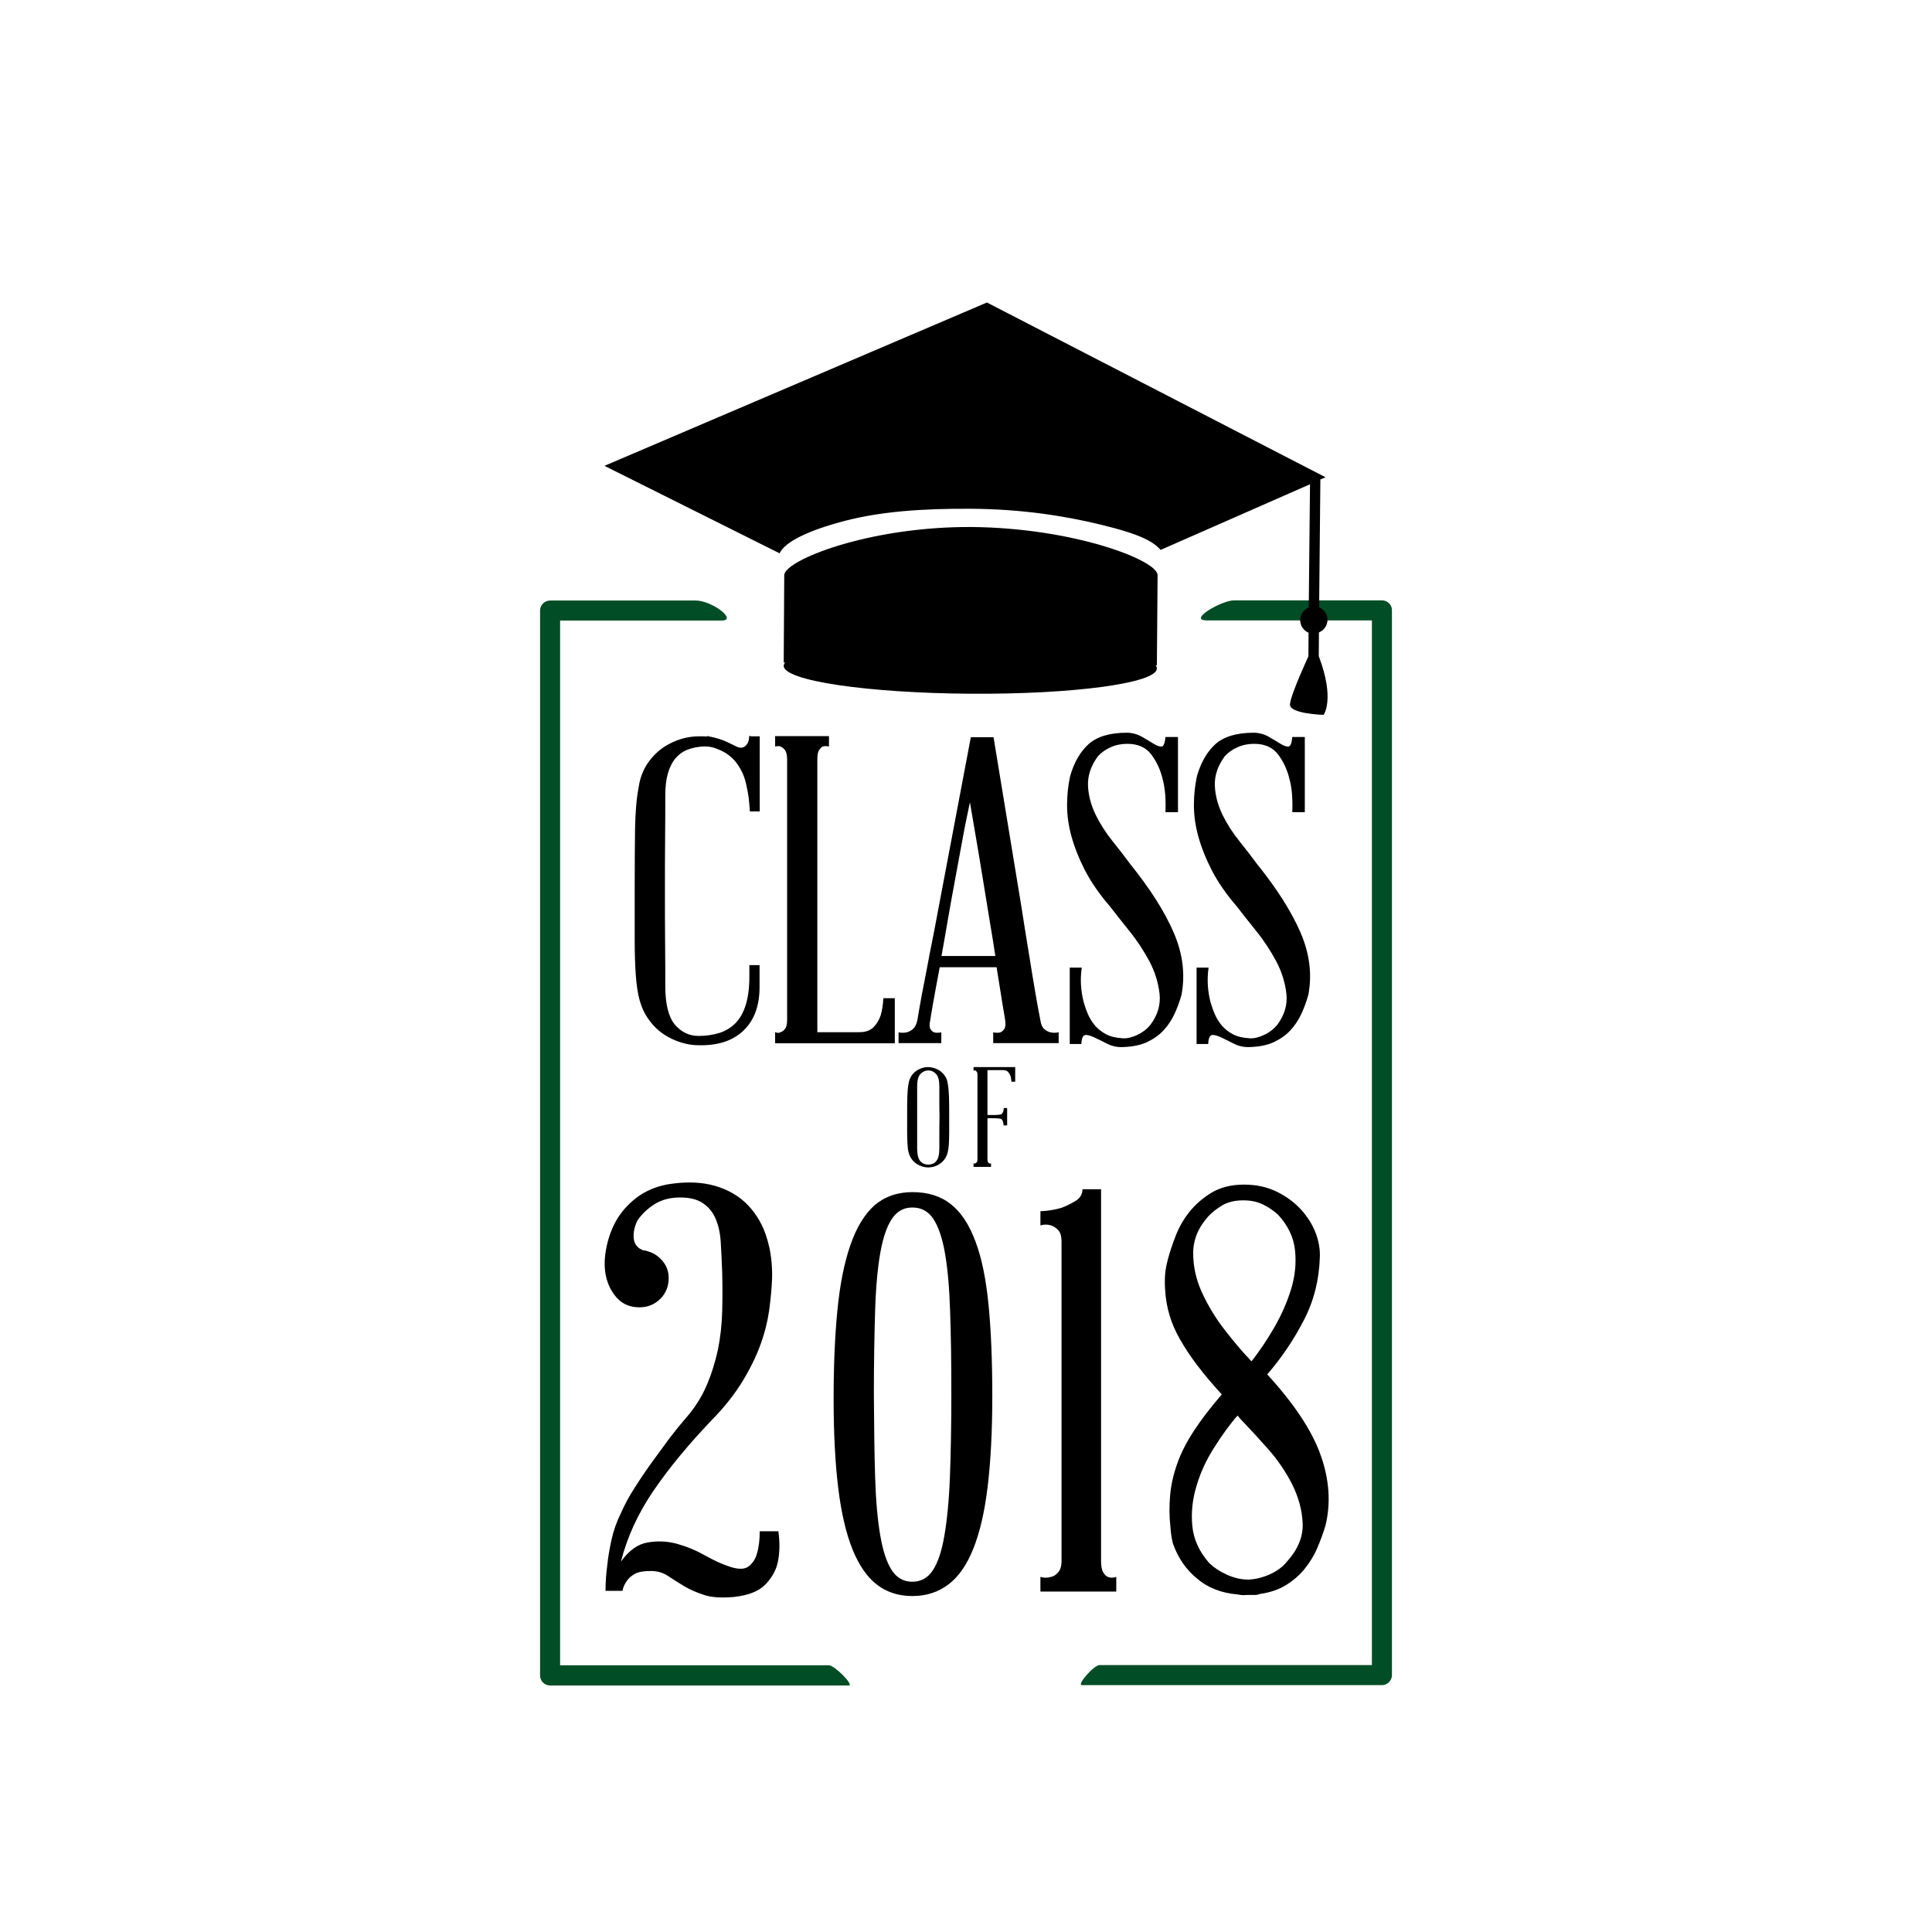
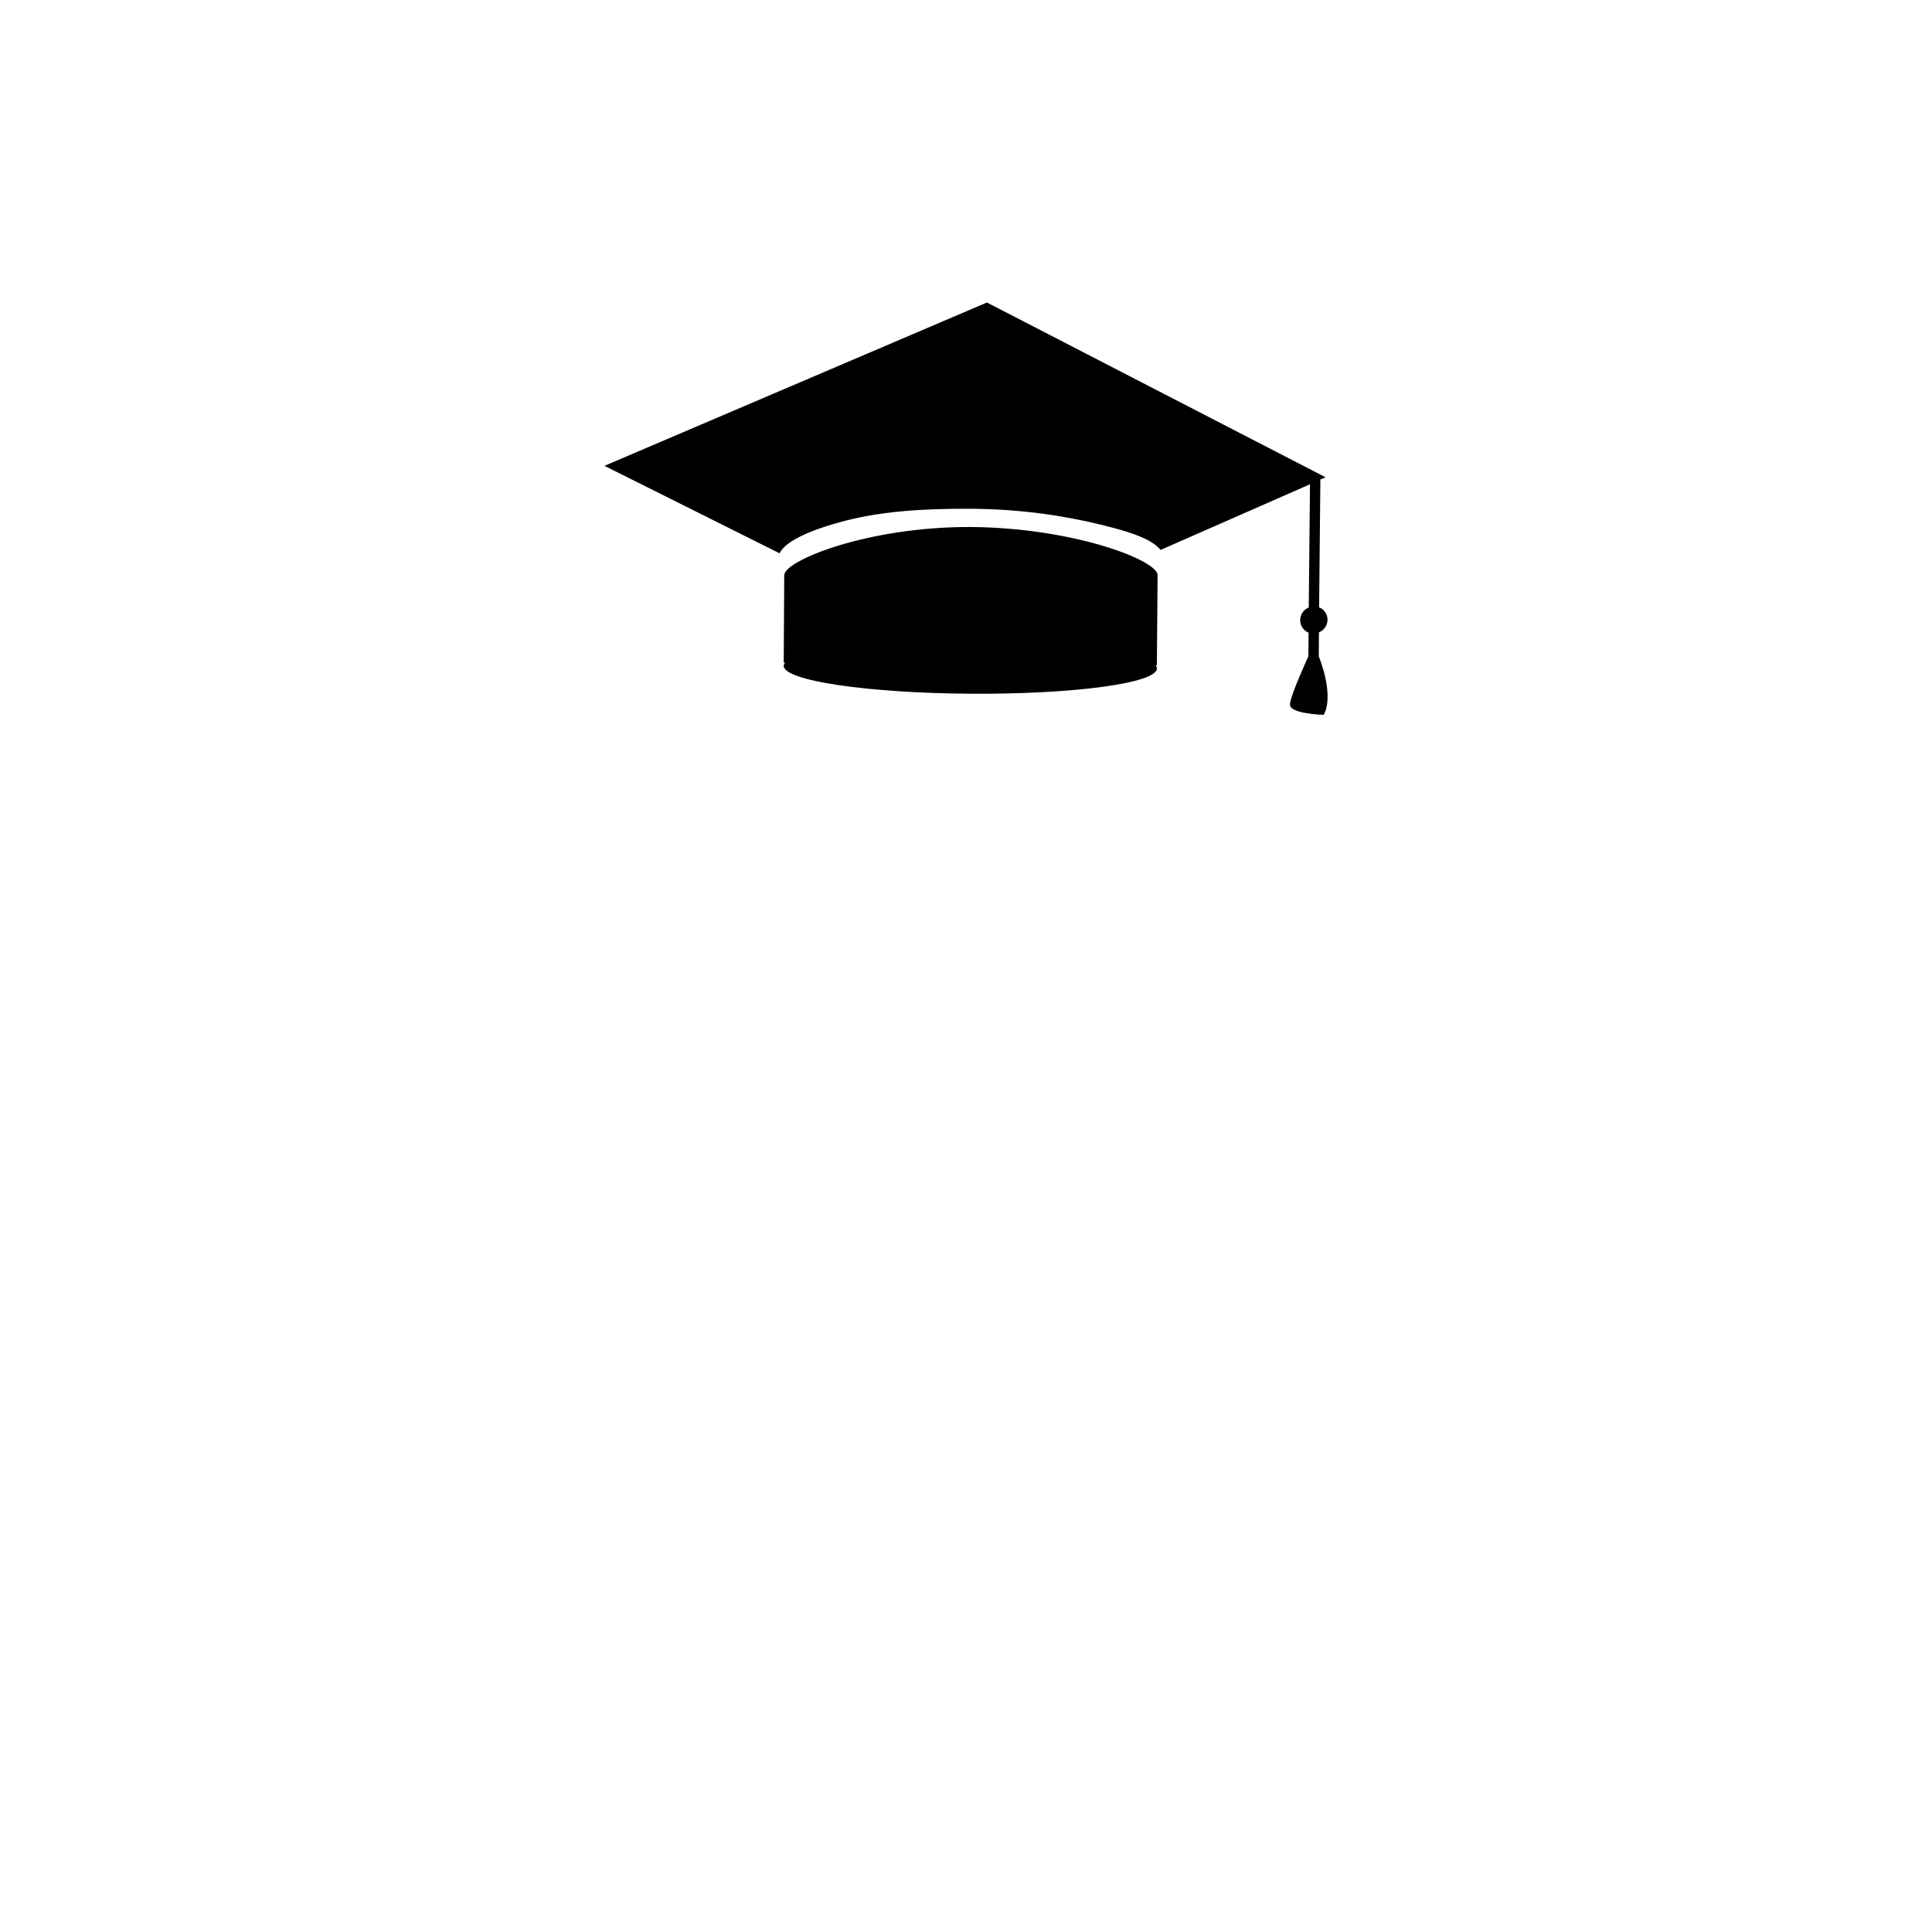
<svg xmlns="http://www.w3.org/2000/svg" version="1.1" id="Layer_1" x="0px" y="0px" viewBox="0 0 1080 1080" style="enable-background:new 0 0 1080 1080;" xml:space="preserve">
  <style type="text/css">
	.st0{fill:#FFFFFF;}
	.st1{fill:#1C1C1C;}
	.st2{fill:#3A3A3A;}
	.st3{fill:#282828;}
	.st4{fill:#F4D916;}
	.st5{fill:#DDD8C3;}
	.st6{fill:#FAF5DF;}
	.st7{fill:#E75C59;}
	.st8{fill:#457554;}
	.st9{fill:#224A2A;}
	.st10{fill:#005337;}
	.st11{fill:#007A37;}
	.st12{fill:#014D26;}
	.st13{fill:#E7BE59;}
	.st14{fill:#333333;}
	.st15{fill:#34495E;}
	.st16{fill:#33332D;}
	.st17{fill:#FEFEFE;}
	.st18{fill:#FDFDFD;}
	.st19{fill:#FCFCFC;}
	.st20{fill:#FBFBFB;}
	.st21{fill:#FAFAFA;}
	.st22{fill:#F9F9F9;}
	.st23{fill:#F8F8F9;}
	.st24{fill:#F7F7F8;}
	.st25{fill:#F6F7F7;}
	.st26{fill:#F5F6F6;}
	.st27{fill:#F4F5F5;}
	.st28{fill:#F3F4F4;}
	.st29{fill:#F2F3F3;}
	.st30{fill:#F1F2F2;}
	.st31{fill:#F0F1F1;}
	.st32{fill:#EFF0F0;}
	.st33{fill:#EEEFEF;}
	.st34{fill:#EDEEEE;}
	.st35{fill:#ECEDEE;}
	.st36{fill:#EBECED;}
	.st37{fill:#EAEBEC;}
	.st38{fill:#E9EAEB;}
	.st39{fill:#E8E9EA;}
	.st40{fill:#E8E9E9;}
	.st41{fill:#E7E8E8;}
	.st42{fill:#E6E7E7;}
	.st43{fill:#E5E6E6;}
	.st44{fill:#E4E5E5;}
	.st45{fill:#E3E4E4;}
	.st46{fill:#E2E3E4;}
	.st47{fill:#E1E2E3;}
	.st48{fill:#E0E1E2;}
	.st49{fill:#DFE0E1;}
	.st50{fill:#DEDFE0;}
	.st51{fill:#DDDEDF;}
	.st52{fill:#DCDDDE;}
	.st53{fill:#DBDCDD;}
	.st54{fill:#DADBDC;}
	.st55{fill:#D9DADB;}
	.st56{fill:#D8DADA;}
	.st57{fill:#D7D9D9;}
	.st58{fill:#D6D8D9;}
	.st59{fill:#D5D7D8;}
	.st60{fill:#D4D6D7;}
	.st61{fill:#D3D5D6;}
	.st62{fill:#D2D4D5;}
	.st63{fill:#D1D3D4;}
	.st64{fill:#D0D2D3;}
	.st65{fill:#E9DDBE;}
	.st66{opacity:0.1;fill:url(#SVGID_1_);}
	.st67{fill:#F6E8C7;}
	.st68{opacity:0.1;fill:url(#SVGID_2_);}
	.st69{opacity:0.1;fill:url(#SVGID_3_);}
	.st70{fill:#B3DCC0;}
	.st71{fill:none;stroke:#F4F5F5;stroke-width:6.047;stroke-linecap:round;stroke-linejoin:round;}
	.st72{fill:none;stroke:#F4F5F5;stroke-width:6.047;stroke-linecap:round;stroke-linejoin:round;stroke-dasharray:0.294,11.765;}
	.st73{fill:none;stroke:#F4F5F5;stroke-width:6.047;stroke-linecap:round;stroke-linejoin:round;stroke-dasharray:0.309,12.347;}
	.st74{fill:none;stroke:#F4F5F5;stroke-width:6.047;stroke-linecap:round;stroke-linejoin:round;stroke-dasharray:0.312,12.467;}
	.st75{fill:none;stroke:#F4F5F5;stroke-width:6.047;stroke-linecap:round;stroke-linejoin:round;stroke-dasharray:0.289,11.564;}
	.st76{fill:none;stroke:#F4F5F5;stroke-width:6.047;stroke-linecap:round;stroke-linejoin:round;stroke-dasharray:0.292,11.681;}
	.st77{fill:none;stroke:#F4F5F5;stroke-width:6.047;stroke-linecap:round;stroke-linejoin:round;stroke-dasharray:0.288,11.505;}
	.st78{fill:none;stroke:#F4F5F5;stroke-width:6.047;stroke-linecap:round;stroke-linejoin:round;stroke-dasharray:0.296,11.853;}
	.st79{fill:none;stroke:#F4F5F5;stroke-width:6.047;stroke-linecap:round;stroke-linejoin:round;stroke-dasharray:0.295,11.812;}
	.st80{fill:none;stroke:#F4F5F5;stroke-width:6.047;stroke-linecap:round;stroke-linejoin:round;stroke-dasharray:0.296,11.855;}
	.st81{fill:none;stroke:#F4F5F5;stroke-width:6.047;stroke-linecap:round;stroke-linejoin:round;stroke-dasharray:0.303,12.132;}
	.st82{fill:none;stroke:#F4F5F5;stroke-width:6.047;stroke-linecap:round;stroke-linejoin:round;stroke-dasharray:0.309,12.36;}
	.st83{fill:none;stroke:#F4F5F5;stroke-width:6.047;stroke-linecap:round;stroke-linejoin:round;stroke-dasharray:0.303,12.13;}
	.st84{fill:none;stroke:#F4F5F5;stroke-width:6.047;stroke-linecap:round;stroke-linejoin:round;stroke-dasharray:0.304,12.156;}
	.st85{fill:none;stroke:#F4F5F5;stroke-width:6.047;stroke-linecap:round;stroke-linejoin:round;stroke-dasharray:0.304,12.162;}
	.st86{fill:none;stroke:#F4F5F5;stroke-width:6.047;stroke-linecap:round;stroke-linejoin:round;stroke-dasharray:0.258,10.308;}
	.st87{fill:none;stroke:#F4F5F5;stroke-width:6.047;stroke-linecap:round;stroke-linejoin:round;stroke-dasharray:0.32,12.793;}
	.st88{fill:none;stroke:#F4F5F5;stroke-width:6.047;stroke-linecap:round;stroke-linejoin:round;stroke-dasharray:0.3,11.983;}
	.st89{fill:none;stroke:#F4F5F5;stroke-width:6.047;stroke-linecap:round;stroke-linejoin:round;stroke-dasharray:0.295,11.789;}
	.st90{fill:none;stroke:#F4F5F5;stroke-width:6.047;stroke-linecap:round;stroke-linejoin:round;stroke-dasharray:0.309,12.356;}
	.st91{fill:none;stroke:#F4F5F5;stroke-width:6.047;stroke-linecap:round;stroke-linejoin:round;stroke-dasharray:0.32,12.801;}
	.st92{fill:none;stroke:#F4F5F5;stroke-width:6.047;stroke-linecap:round;stroke-linejoin:round;stroke-dasharray:0.313,12.527;}
	.st93{fill:none;stroke:#F4F5F5;stroke-width:6.047;stroke-linecap:round;stroke-linejoin:round;stroke-dasharray:0.299,11.97;}
	.st94{fill:url(#SVGID_4_);}
	.st95{fill:url(#SVGID_5_);}
	.st96{fill:#231F20;}
	.st97{fill:url(#SVGID_6_);}
	.st98{opacity:0.3;fill:#231F20;}
	.st99{fill:url(#SVGID_7_);}
	.st100{opacity:0.4;fill:url(#SVGID_8_);}
	.st101{fill:url(#SVGID_9_);}
	.st102{opacity:0.4;fill:url(#SVGID_10_);}
	.st103{opacity:0.1;fill:url(#SVGID_11_);}
	.st104{fill:#D4D4D4;}
	.st105{fill:url(#SVGID_12_);}
	.st106{opacity:0.4;fill:url(#SVGID_13_);}
	.st107{opacity:0.1;fill:url(#SVGID_14_);}
	.st108{fill:url(#SVGID_15_);}
	.st109{opacity:0.4;fill:url(#SVGID_16_);}
	.st110{opacity:0.1;fill:url(#SVGID_17_);}
	.st111{fill:url(#SVGID_18_);}
	.st112{opacity:0.4;fill:url(#SVGID_19_);}
	.st113{opacity:0.1;fill:url(#SVGID_20_);}
	.st114{fill:url(#SVGID_21_);}
	.st115{opacity:0.4;fill:url(#SVGID_22_);}
	.st116{opacity:0.1;fill:url(#SVGID_23_);}
	.st117{fill:url(#SVGID_24_);}
	.st118{opacity:0.4;fill:url(#SVGID_25_);}
	.st119{opacity:0.1;fill:url(#SVGID_26_);}
	.st120{fill:url(#SVGID_27_);}
	.st121{opacity:0.4;fill:url(#SVGID_28_);}
	.st122{opacity:0.1;fill:url(#SVGID_29_);}
	.st123{fill:url(#SVGID_30_);}
	.st124{opacity:0.4;fill:url(#SVGID_31_);}
	.st125{opacity:0.1;fill:url(#SVGID_32_);}
	.st126{fill:url(#SVGID_33_);}
	.st127{opacity:0.4;fill:url(#SVGID_34_);}
	.st128{opacity:0.1;fill:url(#SVGID_35_);}
	.st129{fill:url(#SVGID_36_);}
	.st130{opacity:0.4;fill:url(#SVGID_37_);}
	.st131{opacity:0.1;fill:url(#SVGID_38_);}
	.st132{fill:url(#SVGID_39_);}
	.st133{opacity:0.4;fill:url(#SVGID_40_);}
	.st134{opacity:0.1;fill:url(#SVGID_41_);}
	.st135{fill:url(#SVGID_42_);}
	.st136{opacity:0.4;fill:url(#SVGID_43_);}
	.st137{opacity:0.1;fill:url(#SVGID_44_);}
	.st138{fill:url(#SVGID_45_);}
	.st139{opacity:0.4;fill:url(#SVGID_46_);}
	.st140{opacity:0.1;fill:url(#SVGID_47_);}
	.st141{fill:url(#SVGID_48_);}
	.st142{opacity:0.4;fill:url(#SVGID_49_);}
	.st143{opacity:0.1;fill:url(#SVGID_50_);}
	.st144{fill:url(#SVGID_51_);}
	.st145{opacity:0.4;fill:url(#SVGID_52_);}
	.st146{opacity:0.1;fill:url(#SVGID_53_);}
	.st147{fill:url(#SVGID_54_);}
	.st148{opacity:0.4;fill:url(#SVGID_55_);}
	.st149{opacity:0.1;fill:url(#SVGID_56_);}
	.st150{fill:url(#SVGID_57_);}
	.st151{opacity:0.4;fill:url(#SVGID_58_);}
	.st152{opacity:0.1;fill:url(#SVGID_59_);}
	.st153{fill:url(#SVGID_60_);}
	.st154{opacity:0.4;fill:url(#SVGID_61_);}
	.st155{opacity:0.1;fill:url(#SVGID_62_);}
	.st156{fill:url(#SVGID_63_);}
	.st157{opacity:0.4;fill:url(#SVGID_64_);}
	.st158{opacity:0.1;fill:url(#SVGID_65_);}
	.st159{fill:url(#SVGID_66_);}
	.st160{opacity:0.4;fill:url(#SVGID_67_);}
	.st161{opacity:0.1;fill:url(#SVGID_68_);}
	.st162{fill:url(#SVGID_69_);}
	.st163{opacity:0.4;fill:url(#SVGID_70_);}
	.st164{opacity:0.1;fill:url(#SVGID_71_);}
	.st165{fill:url(#SVGID_72_);}
	.st166{opacity:0.4;fill:url(#SVGID_73_);}
	.st167{opacity:0.1;fill:url(#SVGID_74_);}
	.st168{fill:url(#SVGID_75_);}
	.st169{opacity:0.4;fill:url(#SVGID_76_);}
	.st170{opacity:0.1;fill:url(#SVGID_77_);}
	.st171{fill:url(#SVGID_78_);}
	.st172{opacity:0.4;fill:url(#SVGID_79_);}
	.st173{opacity:0.1;fill:url(#SVGID_80_);}
	.st174{fill:url(#SVGID_81_);}
	.st175{opacity:0.4;fill:url(#SVGID_82_);}
	.st176{opacity:0.1;fill:url(#SVGID_83_);}
	.st177{fill:url(#SVGID_84_);}
	.st178{opacity:0.4;fill:url(#SVGID_85_);}
	.st179{opacity:0.1;fill:url(#SVGID_86_);}
	.st180{fill:url(#SVGID_87_);}
	.st181{opacity:0.4;fill:url(#SVGID_88_);}
	.st182{opacity:0.1;fill:url(#SVGID_89_);}
	.st183{fill:url(#SVGID_90_);}
	.st184{opacity:0.4;fill:url(#SVGID_91_);}
	.st185{opacity:0.1;fill:url(#SVGID_92_);}
	.st186{fill:url(#SVGID_93_);}
	.st187{opacity:0.4;fill:url(#SVGID_94_);}
	.st188{opacity:0.1;fill:url(#SVGID_95_);}
	.st189{fill:url(#SVGID_96_);}
	.st190{opacity:0.4;fill:url(#SVGID_97_);}
	.st191{opacity:0.1;fill:url(#SVGID_98_);}
	.st192{fill:url(#SVGID_99_);}
	.st193{opacity:0.4;fill:url(#SVGID_100_);}
	.st194{opacity:0.1;fill:url(#SVGID_101_);}
	.st195{fill:url(#SVGID_102_);}
	.st196{opacity:0.4;fill:url(#SVGID_103_);}
	.st197{opacity:0.1;fill:url(#SVGID_104_);}
	.st198{fill:url(#SVGID_105_);}
	.st199{opacity:0.4;fill:url(#SVGID_106_);}
	.st200{opacity:0.1;fill:url(#SVGID_107_);}
	.st201{fill:url(#SVGID_108_);}
	.st202{opacity:0.4;fill:url(#SVGID_109_);}
	.st203{opacity:0.1;fill:url(#SVGID_110_);}
	.st204{fill:url(#SVGID_111_);}
	.st205{opacity:0.4;fill:url(#SVGID_112_);}
	.st206{opacity:0.1;fill:url(#SVGID_113_);}
	.st207{fill:url(#SVGID_114_);}
	.st208{opacity:0.4;fill:url(#SVGID_115_);}
	.st209{opacity:0.1;fill:url(#SVGID_116_);}
	.st210{fill:url(#SVGID_117_);}
	.st211{opacity:0.4;fill:url(#SVGID_118_);}
	.st212{opacity:0.1;fill:url(#SVGID_119_);}
	.st213{fill:url(#SVGID_120_);}
	.st214{opacity:0.4;fill:url(#SVGID_121_);}
	.st215{opacity:0.1;fill:url(#SVGID_122_);}
	.st216{fill:url(#SVGID_123_);}
	.st217{opacity:0.4;fill:url(#SVGID_124_);}
	.st218{opacity:0.1;fill:url(#SVGID_125_);}
	.st219{fill:url(#SVGID_126_);}
	.st220{opacity:0.4;fill:url(#SVGID_127_);}
	.st221{opacity:0.1;fill:url(#SVGID_128_);}
	.st222{fill:url(#SVGID_129_);}
	.st223{opacity:0.4;fill:url(#SVGID_130_);}
	.st224{opacity:0.1;fill:url(#SVGID_131_);}
	.st225{fill:url(#SVGID_132_);}
	.st226{opacity:0.4;fill:url(#SVGID_133_);}
	.st227{opacity:0.1;fill:url(#SVGID_134_);}
	.st228{fill:url(#SVGID_135_);}
	.st229{opacity:0.4;fill:url(#SVGID_136_);}
	.st230{opacity:0.1;fill:url(#SVGID_137_);}
	.st231{fill:url(#SVGID_138_);}
	.st232{opacity:0.4;fill:url(#SVGID_139_);}
	.st233{opacity:0.1;fill:url(#SVGID_140_);}
	.st234{fill:url(#SVGID_141_);}
	.st235{opacity:0.4;fill:url(#SVGID_142_);}
	.st236{opacity:0.1;fill:url(#SVGID_143_);}
	.st237{fill:url(#SVGID_144_);}
	.st238{opacity:0.4;fill:url(#SVGID_145_);}
	.st239{opacity:0.1;fill:url(#SVGID_146_);}
	.st240{fill:url(#SVGID_147_);}
	.st241{opacity:0.4;fill:url(#SVGID_148_);}
	.st242{opacity:0.1;fill:url(#SVGID_149_);}
	.st243{fill:url(#SVGID_150_);}
	.st244{opacity:0.4;fill:url(#SVGID_151_);}
	.st245{opacity:0.1;fill:url(#SVGID_152_);}
	.st246{fill:url(#SVGID_153_);}
	.st247{opacity:0.4;fill:url(#SVGID_154_);}
	.st248{opacity:0.1;fill:url(#SVGID_155_);}
	.st249{fill:url(#SVGID_156_);}
	.st250{opacity:0.4;fill:url(#SVGID_157_);}
	.st251{opacity:0.1;fill:url(#SVGID_158_);}
	.st252{fill:url(#SVGID_159_);}
	.st253{opacity:0.4;fill:url(#SVGID_160_);}
	.st254{opacity:0.1;fill:url(#SVGID_161_);}
	.st255{fill:url(#SVGID_162_);}
	.st256{opacity:0.4;fill:url(#SVGID_163_);}
	.st257{opacity:0.1;fill:url(#SVGID_164_);}
	.st258{fill:url(#SVGID_165_);}
	.st259{opacity:0.4;fill:url(#SVGID_166_);}
	.st260{opacity:0.1;fill:url(#SVGID_167_);}
	.st261{fill:url(#SVGID_168_);}
	.st262{opacity:0.4;fill:url(#SVGID_169_);}
	.st263{opacity:0.1;fill:url(#SVGID_170_);}
	.st264{fill:url(#SVGID_171_);}
	.st265{opacity:0.4;fill:url(#SVGID_172_);}
	.st266{opacity:0.1;fill:url(#SVGID_173_);}
	.st267{opacity:0.1;fill:url(#SVGID_174_);}
	.st268{fill:url(#SVGID_175_);}
	.st269{opacity:0.1;fill:url(#SVGID_176_);}
	.st270{opacity:0.4;fill:url(#SVGID_177_);}
	.st271{fill:url(#SVGID_178_);}
	.st272{opacity:0.1;fill:url(#SVGID_179_);}
	.st273{fill:url(#SVGID_180_);}
	.st274{fill:url(#SVGID_181_);}
	.st275{fill:#006837;}
	.st276{opacity:0.5;}
	.st277{fill:#CBCBCB;}
	.st278{fill-rule:evenodd;clip-rule:evenodd;fill:#CBCBCB;}
</style>
  <g>
-     <path d="M390.8,417.5c-2.7,0.3-5.1,1-7.3,1.9c-2.2,1-4.2,2.5-6,4.6c-1.7,2.1-3.1,4.8-4.1,8.2c-1,3.4-1.5,7.5-1.5,12.5   c0,6.7,0,14.8-0.1,24.1c-0.1,9.4-0.1,19-0.1,28.9c0,10.1,0,19.8,0.1,29.3c0.1,9.4,0.1,17.5,0.1,24.2c0,10.1,1.8,17.2,5.3,21.5   c3.6,4.2,8,6.4,13.3,6.4c4.3,0,8.2-0.6,11.7-1.7c3.5-1.1,6.5-3,9-5.5c2.5-2.6,4.4-6,5.7-10.2c1.3-4.2,2-9.5,2-15.7v-6.5h5.7v12.2   c0,10.4-2.9,18.5-8.8,24.2c-5.9,5.8-14.2,8.6-25,8.4c-5.1,0-10.3-1.2-15.5-3.7c-5.2-2.5-9.5-6.1-12.8-10.9c-2.2-3-3.8-6.5-4.9-10.4   c-1.1-3.9-1.8-8.7-2.2-14.4c-0.4-5.7-0.6-12.4-0.6-20c0-7.7,0-16.7,0-27.1c0-13.9,0.1-25.5,0.2-34.7c0.2-9.2,0.8-16.8,2-22.9   c0.7-5.1,2.4-9.6,5.1-13.6c2.7-3.9,6-7.1,9.8-9.5c6.1-3.7,12.4-5.5,18.9-5.5c0.8,0,1.6,0,2.4,0s1.5,0.1,2.4,0.2l-0.5-0.5   c1,0.3,1.7,0.5,2,0.5c3.8,0.8,6.9,1.8,9.2,2.9c2.3,1.1,4.3,2.1,6,2.9c1.3,0.5,2.5,0.5,3.5,0c2-1.1,3-3.2,3-6.2c0.3,0,0.6,0,0.7,0.1   c0.2,0.1,0.3,0.1,0.5,0.1h4.7v42h-5.5c-0.2-2.6-0.4-5.2-0.7-7.9c-0.3-2.2-0.8-4.7-1.4-7.4c-0.6-2.7-1.5-5.4-2.9-7.9   c-0.3-0.6-1-1.8-2.1-3.4c-1.1-1.6-2.6-3.2-4.5-4.7c-1.9-1.5-4.3-2.8-7.1-3.8C397.6,417.3,394.4,417,390.8,417.5z M500.2,558v25.2   h-66.9v-6.2c1.3,0.5,2.3,0.5,3,0c0.8-0.2,1.7-0.8,2.5-1.8c0.8-1,1.2-2.7,1.2-4.9V424.5c0-2.4-0.4-4.1-1.2-5.2c-0.8-1-1.7-1.7-2.5-2   c-0.7-0.3-1.7-0.3-3,0v-5.8h30.1v5.8c-1.3-0.3-2.5-0.3-3.5,0c-0.7,0.3-1.3,1-2,2c-0.7,1-1,2.8-1,5.2v152.5h23.4   c3.5,0,6.1-0.9,8-2.8c1.8-1.8,3.1-4,4-6.6c0.8-2.7,1.3-5.9,1.5-9.6H500.2z M581.6,570.4c0.3,2.2,1,3.8,2.1,4.8   c1.1,1,2.3,1.6,3.6,1.9c1.3,0.3,2.8,0.3,4.5,0v6h-36.6v-6c1.5,0.3,2.8,0.3,4,0c0.8-0.3,1.6-1,2.2-1.9c0.7-1,0.8-2.6,0.5-4.8   c0-0.3-0.5-3.2-1.4-8.5c-0.9-5.4-2-12.4-3.4-21.2h-31.8c-1.7,8.8-2.9,15.9-3.9,21.2c-0.9,5.4-1.4,8.2-1.4,8.5   c-0.5,2.2-0.5,3.8,0.1,4.8c0.6,1,1.3,1.6,2.1,1.9c1,0.3,2.3,0.3,4,0v6h-23.9v-6c1.5,0.3,3,0.3,4.5,0c1.3-0.3,2.5-1,3.6-1.9   c1.1-1,1.9-2.6,2.4-4.8c0-0.2,0.4-2.5,1.2-7.1c0.8-4.6,1.9-10.6,3.4-18c1.4-7.4,3-15.9,4.9-25.3c1.8-9.4,3.6-19.1,5.5-29.1   l14.9-78.8h12.7c4.8,29.3,9.1,55.5,12.9,78.5c1.7,9.9,3.2,19.6,4.7,29.1c1.5,9.4,2.9,17.9,4.1,25.3c1.2,7.4,2.3,13.5,3.1,18.1   C581.1,567.9,581.6,570.3,581.6,570.4z M526.3,534.4h30.1c-1-6.6-2.1-13.6-3.4-21.1c-1.2-7.5-2.5-15.1-3.7-22.7   c-1.2-7.6-2.5-15-3.7-22.2c-1.2-7.2-2.4-13.8-3.4-19.9c-1.3,6.1-2.7,12.7-4,19.9c-1.3,7.2-2.7,14.6-4.1,22.2   c-1.4,7.6-2.8,15.2-4.1,22.7C528.7,520.8,527.5,527.9,526.3,534.4z M631.8,483c11.1,13.8,19.2,26.5,24.3,38.3   c5.1,11.8,6.5,23.3,4.4,34.7c-1,3.7-2.3,7.2-3.9,10.7c-1.6,3.4-3.6,6.5-6.1,9.2c-2.5,2.7-5.6,4.9-9.2,6.6c-3.6,1.7-8,2.6-13.2,2.8   c-3.3,0.2-6.3-0.4-9.1-1.8c-2.7-1.4-5.2-2.6-7.3-3.6c-2.2-1-3.9-1.5-5.1-1.3c-1.2,0.2-2,1.8-2.1,5H598v-42.7h6.7   c-0.5,3.5-0.6,6.8-0.4,10c0.2,3.1,0.7,6.1,1.4,9c0.7,2.4,1.5,4.8,2.5,7.1c1,2.3,2.3,4.4,4,6.4c1.7,1.9,3.7,3.5,6.2,4.8   c2.5,1.3,5.6,2,9.2,2.2c2.5,0.2,5.2-0.5,8.2-1.9c3-1.4,5.4-3.3,7.2-5.5c4.1-5.4,5.9-11.3,5.2-17.5c-0.7-6.2-2.6-12.3-5.7-18.2   c-3.2-5.9-6.9-11.6-11.2-16.9c-4.3-5.4-8-10-10.9-13.8c-5.8-6.7-10.4-13.4-13.8-19.9c-3.4-6.6-5.9-12.9-7.6-19   c-1.7-6.1-2.5-12-2.5-17.6c0-5.7,0.6-11.1,1.7-16.2c2.2-7.7,5.6-13.6,10.3-17.9c4.7-4.2,11.8-6.4,21.3-6.4c3.1,0,6,0.8,8.6,2.3   c2.6,1.5,4.8,2.8,6.7,4c1.9,1.1,3.4,1.6,4.4,1.4c1-0.2,1.7-1.9,2-5.3h7v42h-7c0.3-7.4-0.2-13.7-1.7-19c-1.2-4.8-3.2-9.2-6.2-13.2   c-3-4-7.5-6-13.4-6c-3.3,0-6.4,0.6-9.3,1.9c-2.9,1.3-5.3,3-7.1,5c-4,5.4-5.8,10.9-5.6,16.4c0.2,5.5,1.7,10.9,4.2,16.2   c2.6,5.3,5.8,10.3,9.6,15C625.7,474.9,629,479.2,631.8,483z M702.7,483c11.1,13.8,19.2,26.5,24.3,38.3c5.1,11.8,6.5,23.3,4.4,34.7   c-1,3.7-2.3,7.2-3.9,10.7c-1.6,3.4-3.6,6.5-6.1,9.2c-2.5,2.7-5.6,4.9-9.2,6.6c-3.6,1.7-8,2.6-13.2,2.8c-3.3,0.2-6.3-0.4-9.1-1.8   c-2.7-1.4-5.2-2.6-7.3-3.6c-2.2-1-3.9-1.5-5.1-1.3c-1.2,0.2-2,1.8-2.1,5h-6.5v-42.7h6.7c-0.5,3.5-0.6,6.8-0.4,10   c0.2,3.1,0.7,6.1,1.4,9c0.7,2.4,1.5,4.8,2.5,7.1c1,2.3,2.3,4.4,4,6.4c1.7,1.9,3.7,3.5,6.2,4.8c2.5,1.3,5.6,2,9.2,2.2   c2.5,0.2,5.2-0.5,8.2-1.9c3-1.4,5.4-3.3,7.2-5.5c4.1-5.4,5.9-11.3,5.2-17.5c-0.7-6.2-2.6-12.3-5.7-18.2   c-3.2-5.9-6.9-11.6-11.2-16.9c-4.3-5.4-8-10-10.9-13.8c-5.8-6.7-10.4-13.4-13.8-19.9c-3.4-6.6-5.9-12.9-7.6-19   c-1.7-6.1-2.5-12-2.5-17.6c0-5.7,0.6-11.1,1.7-16.2c2.2-7.7,5.6-13.6,10.3-17.9c4.7-4.2,11.8-6.4,21.3-6.4c3.1,0,6,0.8,8.6,2.3   c2.6,1.5,4.8,2.8,6.7,4c1.9,1.1,3.4,1.6,4.4,1.4c1-0.2,1.7-1.9,2-5.3h7v42h-7c0.3-7.4-0.2-13.7-1.7-19c-1.2-4.8-3.2-9.2-6.2-13.2   c-3-4-7.5-6-13.4-6c-3.3,0-6.4,0.6-9.3,1.9c-2.9,1.3-5.3,3-7.1,5c-4,5.4-5.8,10.9-5.6,16.4c0.2,5.5,1.7,10.9,4.2,16.2   c2.6,5.3,5.8,10.3,9.6,15C696.6,474.9,699.9,479.2,702.7,483z M435.1,855.9c0.9,6.3,0.8,12.1-0.3,17.3c-0.9,4.4-3.2,8.6-6.8,12.4   c-3.7,3.9-9.6,6.2-17.6,7.1c-7,0.6-12.6,0.3-16.8-1.1c-4.2-1.4-8-3-11.3-5c-3.3-2-6.3-3.9-9-5.7c-2.7-1.8-5.9-2.7-9.6-2.7   c-3.9,0-6.8,0.5-8.8,1.6c-2,1.1-3.5,2.4-4.6,4.1c-1.3,1.9-2.1,3.7-2.3,5.4h-9.5c0-4.8,0.3-9.7,1-14.5c0.4-4.2,1.2-8.8,2.3-13.9   c1.1-5,2.8-10,5.2-14.8c2-4.6,4.5-9.4,7.7-14.3c3.1-4.9,6.4-9.8,9.8-14.5c3.4-4.7,6.7-9.2,9.9-13.5c3.3-4.3,6.3-8,9.1-11.2   c4.8-5.5,8.6-11.4,11.4-17.9c2.8-6.5,4.9-13.2,6.4-20.1c1.4-6.9,2.2-14.1,2.4-21.4c0.2-7.3,0.2-14.7,0-22   c-0.2-6.1-0.5-11.7-0.8-16.8c-0.3-5.1-1.3-9.5-2.9-13.2c-1.6-3.7-4-6.6-7.2-8.7c-3.2-2.1-7.3-3.1-12.6-3.1   c-5.7,0-10.4,1.3-14.4,3.8c-3.9,2.5-7.1,5.6-9.5,9.1c-1.7,3.6-2.4,7-2,10.2c0.4,3.3,2.3,5.4,5.5,6.5c0.9,0,1.4,0.1,1.6,0.3   c3.5,0.8,6.4,2.6,8.8,5.4c2.4,2.7,3.6,6,3.6,9.8c0,4.6-1.6,8.5-4.7,11.6c-3.2,3.1-7,4.7-11.6,4.7c-5,0-9-1.6-12.1-4.7   c-3-3.1-5.2-7-6.4-11.6c-1.2-4.6-1.3-9.8-0.3-15.6c1-5.8,2.8-11.1,5.5-16.1c2.7-4.9,6.5-9.3,11.4-13.1c4.9-3.8,10.7-6.3,17.4-7.6   c10.2-1.7,19.1-1.4,26.7,0.8c7.6,2.2,13.8,5.9,18.6,11c4.8,5.1,8.3,11.2,10.4,18.3c2.2,7,3.1,14.5,2.9,22.5   c-0.2,5.5-0.8,11.3-1.6,17.6c-0.9,6.3-2.5,12.8-4.9,19.4c-2.4,6.6-5.8,13.5-10.1,20.6c-4.4,7.1-10,14.3-17,21.4   c-13,13.6-23.9,26.8-32.6,39.5c-8.7,12.7-14.8,26-18.3,39.8c4.3-6.1,9.2-9.7,14.7-10.7c5.4-1,10.9-0.8,16.3,0.6   c5.4,1.5,10.7,3.6,15.8,6.5c5.1,2.8,9.5,4.9,13.2,6.1c5.2,1.9,9,1.9,11.3,0.2c2.3-1.8,3.9-4.1,4.7-7.1c1.1-3.6,1.6-7.8,1.6-12.6   H435.1z M510.1,666.4c8.7,0,15.9,2.3,21.5,6.8c5.7,4.5,10.2,11.4,13.7,20.8c3.5,9.3,5.9,21.1,7.3,35.4c1.4,14.3,2.1,31.3,2.1,51   c0,19.7-0.9,36.6-2.6,50.7c-1.7,14.1-4.4,25.6-8,34.6c-3.6,9-8.2,15.7-13.9,20c-5.7,4.3-12.4,6.5-20.2,6.5   c-7.6,0-14.2-2.1-19.7-6.3c-5.5-4.2-10.1-10.8-13.7-19.7c-3.6-8.9-6.3-20.3-8-34.2c-1.7-13.9-2.6-30.5-2.6-50.1   c0-18.5,0.7-34.9,2.1-49.3c1.4-14.4,3.8-26.5,7.2-36.4c3.4-9.9,7.9-17.3,13.5-22.4C494.6,668.9,501.6,666.4,510.1,666.4z    M489.2,825.8c0.4,13.1,1.4,24,2.9,32.7c1.5,8.7,3.7,15.2,6.5,19.4c2.8,4.2,6.6,6.3,11.4,6.3c4.8,0,8.6-2.1,11.4-6.3   c2.8-4.2,5-10.6,6.5-19.4c1.5-8.7,2.6-19.6,3.1-32.7c0.5-13.1,0.8-28.7,0.8-46.7c0-17.8-0.2-33.3-0.7-46.4   c-0.4-13.1-1.4-23.9-2.9-32.4c-1.5-8.5-3.7-14.8-6.5-19c-2.8-4.2-6.7-6.3-11.7-6.3c-4.8,0-8.6,2.1-11.4,6.3c-2.8,4.2-5,10.5-6.5,19   c-1.5,8.5-2.5,19.3-2.9,32.4c-0.4,13.1-0.7,28.6-0.7,46.4C488.6,797.1,488.8,812.7,489.2,825.8z M615.5,872.6   c0,2.9,0.4,5.1,1.3,6.5c0.9,1.4,1.7,2.2,2.6,2.4c1.3,0.6,2.8,0.6,4.6,0v8.2h-42.4v-8.2c2,0.6,3.9,0.6,5.9,0c1.3-0.2,2.6-1,3.9-2.4   c1.3-1.4,2-3.5,2-6.5V694.1c0-3.1-0.7-5.4-2-6.6c-1.3-1.3-2.6-2.1-3.9-2.5c-2-0.6-3.9-0.6-5.9,0v-7.9c4.1-0.2,8-0.8,11.7-1.9   c2.8-1,5.5-2.4,8-3.9c2.5-1.6,3.8-3.7,3.8-6.5h10.4v17V872.6z M651.3,720.8c-0.2-2.7-0.2-5.5,0-8.3c0.2-2.8,0.8-5.7,1.6-8.7   c0.9-3.4,2.2-7.5,4.1-12.4c1.8-4.9,4.4-9.5,7.7-13.7c3.3-4.2,7.4-7.8,12.4-10.9c5-3,11.1-4.6,18.3-4.6c7,0,13.2,1.4,18.6,4.1   c5.4,2.7,9.9,6.1,13.5,10.1c3.6,4,6.2,8.3,8,12.9c1.7,4.6,2.5,9.1,2.3,13.5c-0.4,12.8-3.4,24.6-9,35.3   c-5.5,10.7-12.3,20.8-20.4,30.2c15,16.4,25,31.4,29.8,45c4.9,13.6,5.8,26.8,2.8,39.3c-1.3,4.4-2.9,8.7-4.7,12.9   c-1.8,4.2-4.2,8-7,11.5c-2.8,3.5-6.3,6.5-10.3,9c-4,2.5-8.9,4.2-14.5,5c-1.1,0.4-2.1,0.6-2.9,0.6c-0.9,0-1.9,0-2.9,0h-1h-1   c-1.3,0.2-2.9,0.1-4.9-0.3c-4.6-0.4-8.6-1.3-12.2-2.7s-6.8-3.2-9.6-5.5c-6.7-5.2-11.5-12.1-14.4-20.5c-0.7-2.9-1.1-5.9-1.3-8.8   c-0.7-6.1-0.7-12-0.2-17.8c0.5-5.8,1.8-11.6,3.9-17.6c2.1-6,5.2-12.1,9.3-18.4c4.1-6.3,9.3-13.1,15.7-20.5   c-10.4-11.3-18.2-21.6-23.3-30.7C654.5,739.9,651.8,730.5,651.3,720.8z M719.2,873.2c6.3-6.9,9.3-14.1,9-21.6   c-0.3-7.4-2.3-14.7-5.9-21.9c-3.6-7.1-8.2-13.8-13.7-20c-5.5-6.2-10.6-11.7-15.2-16.5l-1.6-1.9c-4.4,5-8.7,11-13,17.8   c-4.4,6.8-7.7,14-9.9,21.4c-2.3,7.5-3.1,14.9-2.4,22.4c0.7,7.5,3.8,14.4,9.5,20.9c2.6,2.5,5.9,4.7,9.9,6.5c4,1.8,8,2.7,11.9,2.7   h0.3c3.9-0.2,7.9-1.2,11.9-3C713.9,878.2,717,875.9,719.2,873.2z M675.5,679.9c-5.7,6.3-8.5,13.2-8.5,20.6c0,7.5,1.6,14.8,4.9,22   c3.3,7.2,7.5,14.2,12.7,20.9c5.2,6.7,10.2,12.6,15,17.6c4.3-5.5,8.6-11.8,12.7-18.9c4.1-7.1,7.3-14.4,9.5-21.7   c2.2-7.3,2.9-14.6,2.1-21.7c-0.8-7.1-3.9-13.6-9.3-19.5c-2.2-2.1-4.9-4-8.2-5.7c-3.3-1.7-7.1-2.5-11.4-2.5c-4.6,0-8.4,0.9-11.6,2.7   C680.3,675.6,677.6,677.6,675.5,679.9z M530.6,624.5c0,3.4,0,6.3,0,8.8s-0.1,4.7-0.2,6.5c-0.1,1.8-0.4,3.4-0.7,4.7   c-0.4,1.3-0.9,2.4-1.6,3.4c-1.1,1.6-2.5,2.7-4.1,3.5c-1.7,0.8-3.4,1.2-5.1,1.2c-1.7,0-3.4-0.4-5.1-1.2c-1.7-0.8-3.1-2-4.2-3.5   c-0.7-1-1.2-2.1-1.6-3.4c-0.4-1.3-0.6-2.8-0.7-4.7c-0.1-1.8-0.2-4-0.2-6.5s0-5.4,0-8.8c0-4.5,0-8.3,0.1-11.3c0.1-3,0.3-5.5,0.7-7.4   c0.2-1.7,0.8-3.1,1.6-4.4c0.9-1.3,1.9-2.3,3.2-3.1c2-1.2,4-1.8,6.1-1.8c1,0,2.1,0.2,3.2,0.5c1.1,0.3,2.1,0.8,3,1.3   c1.2,0.8,2.3,1.8,3.2,3.1c0.9,1.3,1.4,2.7,1.6,4.4c0.4,2,0.6,4.5,0.7,7.4C530.6,616.3,530.6,620,530.6,624.5z M525.1,641.9   c0-2.2,0-4.8,0-7.9c0-3.1,0-6.2,0.1-9.5c-0.1-3.2-0.1-6.4-0.1-9.4s0-5.7,0-7.8c0-3.3-0.6-5.6-1.8-6.9c-1.2-1.3-2.6-2-4.4-2   c-1.7,0-3.2,0.7-4.4,2c-1.2,1.3-1.8,3.6-1.8,6.9v17.2v17.4c0,3.3,0.5,5.6,1.6,7c1.1,1.4,2.6,2.1,4.6,2.1c2,0,3.6-0.7,4.6-2.1   C524.6,647.5,525.1,645.2,525.1,641.9z M567.5,596.5v8.2h-2.1c-0.1-1.2-0.2-2.3-0.5-3.2c-0.3-0.8-0.7-1.5-1.3-2.2   c-0.6-0.7-1.5-1.1-2.6-1.1H552v25.1h3.2c2.8,0,4.4-0.2,4.8-0.6c0.4-0.4,0.6-0.9,0.8-1.3c0.2-0.6,0.3-1.2,0.3-2h1.9v9.7H561   c0-0.8-0.1-1.4-0.3-2c-0.2-0.5-0.4-1-0.8-1.4c-0.4-0.4-2-0.6-4.8-0.6H552v23c0,0.7,0.1,1.3,0.3,1.6c0.2,0.3,0.4,0.5,0.6,0.6   c0.3,0.2,0.7,0.2,1.1,0v2h-9.8v-2c0.4,0.2,0.8,0.2,1,0c0.3-0.1,0.5-0.2,0.8-0.6c0.3-0.3,0.4-0.9,0.4-1.6v-47.3   c0-0.8-0.1-1.3-0.4-1.7c-0.3-0.3-0.5-0.6-0.8-0.7c-0.2-0.1-0.5-0.1-1,0v-1.9H567.5z" />
    <g>
      <g>
-         <path class="st12" d="M463.4,930.9H313.1v-584h90.1c9.6,0-5.3-11.2-14.2-11.2c-8.9,0-81.5,0-81.5,0c-3.1,0-5.6,2.5-5.6,5.6v595.3     c0,3.1,2.5,5.6,5.6,5.6h167C477.6,942.1,466.5,930.9,463.4,930.9z M772.5,335.6c0,0-75.5,0-82.6,0c-7.1,0-26.3,11.2-15.2,11.2     c11.1,0,92.2,0,92.2,0v584H614.6c-3.1,0-12.9,11.2-9.8,11.2h167.7c3.1,0,5.6-2.5,5.6-5.6V341.2     C778.2,338.1,775.6,335.6,772.5,335.6z" />
-       </g>
+         </g>
    </g>
  </g>
  <path d="M647.1,321.5l-0.4,50.4H646c0.5,0.6,0.7,1.2,0.7,1.8c0,8.2-46.8,14.5-104.4,14.1c-57.6-0.4-104.3-7.3-104.2-15.6  c0-0.6,0.3-1.2,0.8-1.8h-0.8l0.3-48.9c0.1-8.2,46.9-27.2,104.6-26.9C600.6,295.1,647.2,313.3,647.1,321.5z M737.2,366.8l0.1-13.3  c2.8-1.1,4.7-3.8,4.8-7c0-3.2-1.9-5.9-4.7-7l0.7-71.5l2.9-1.2l-189.3-97.7l-213.8,91.3l97.9,48.9c2.8-6.2,15.7-12.8,37.1-18.3  c19.2-4.9,41.8-6.8,70.1-6.6c28.3,0.2,52.2,4,72,8.8c23.7,5.7,29.8,9.8,33.8,14.2l83.5-36.7l-0.7,68.9c-2.8,1.1-4.7,3.8-4.8,7  c0,3.2,1.9,5.9,4.7,7.1l-0.1,13.2c0,0-9.9,21.3-10.3,26.8c-0.4,5.4,18.8,5.9,18.8,5.9S746.4,391,737.2,366.8z" />
</svg>